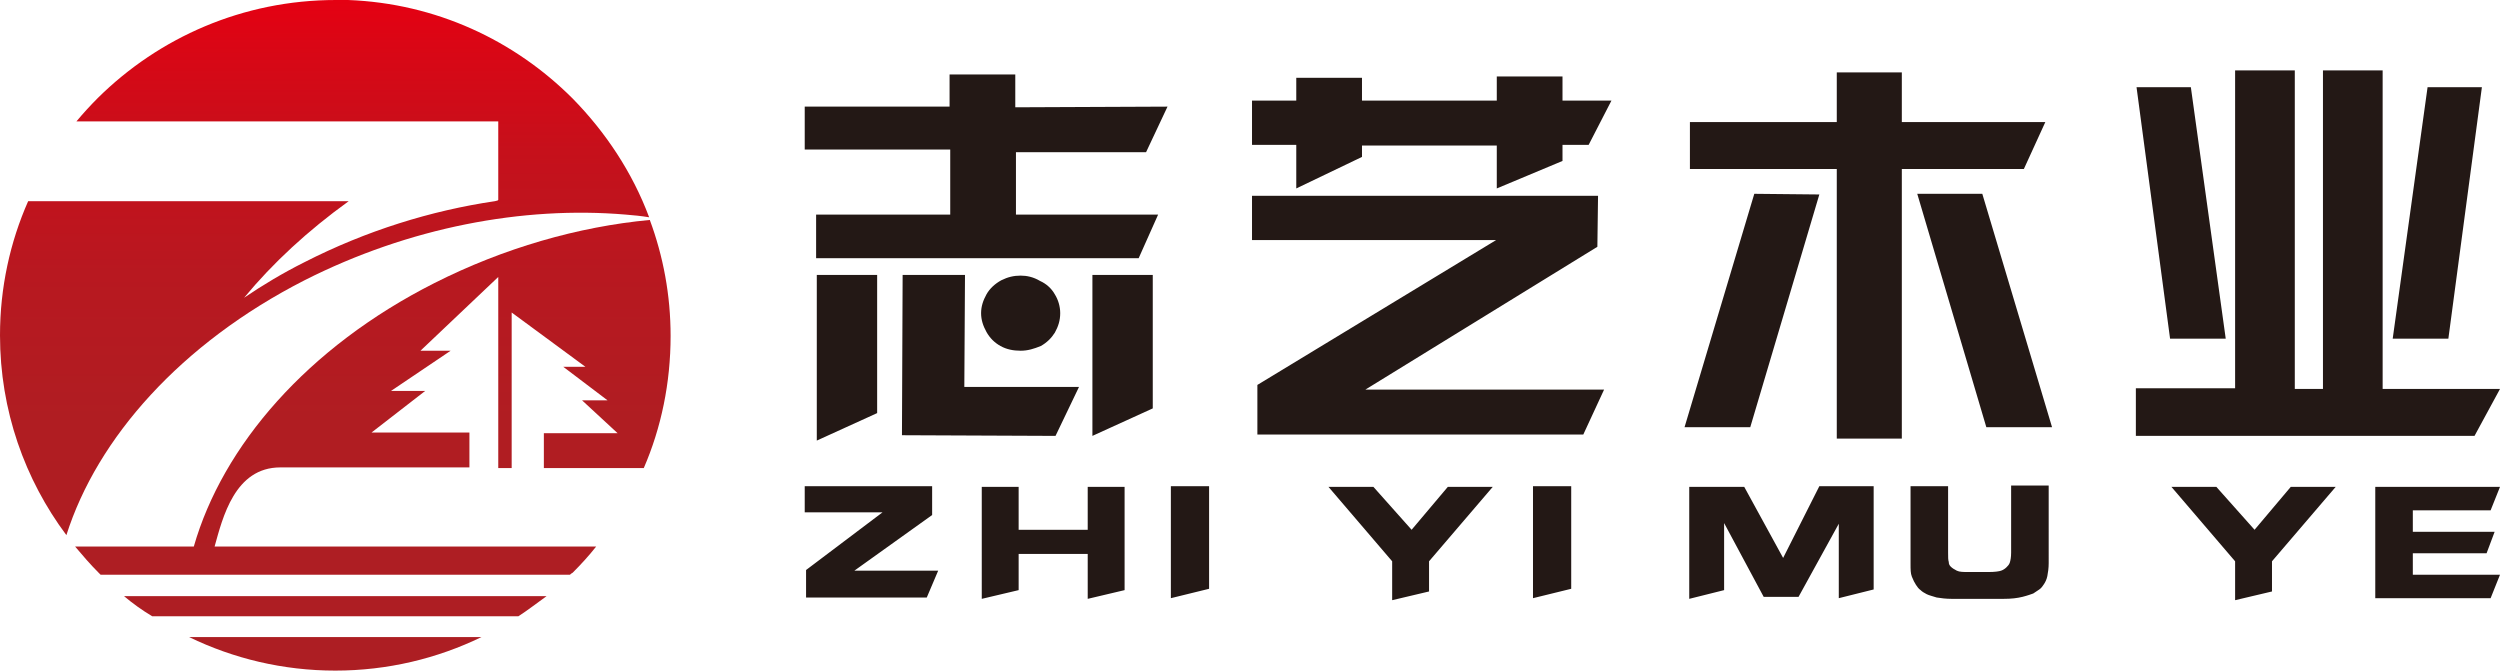
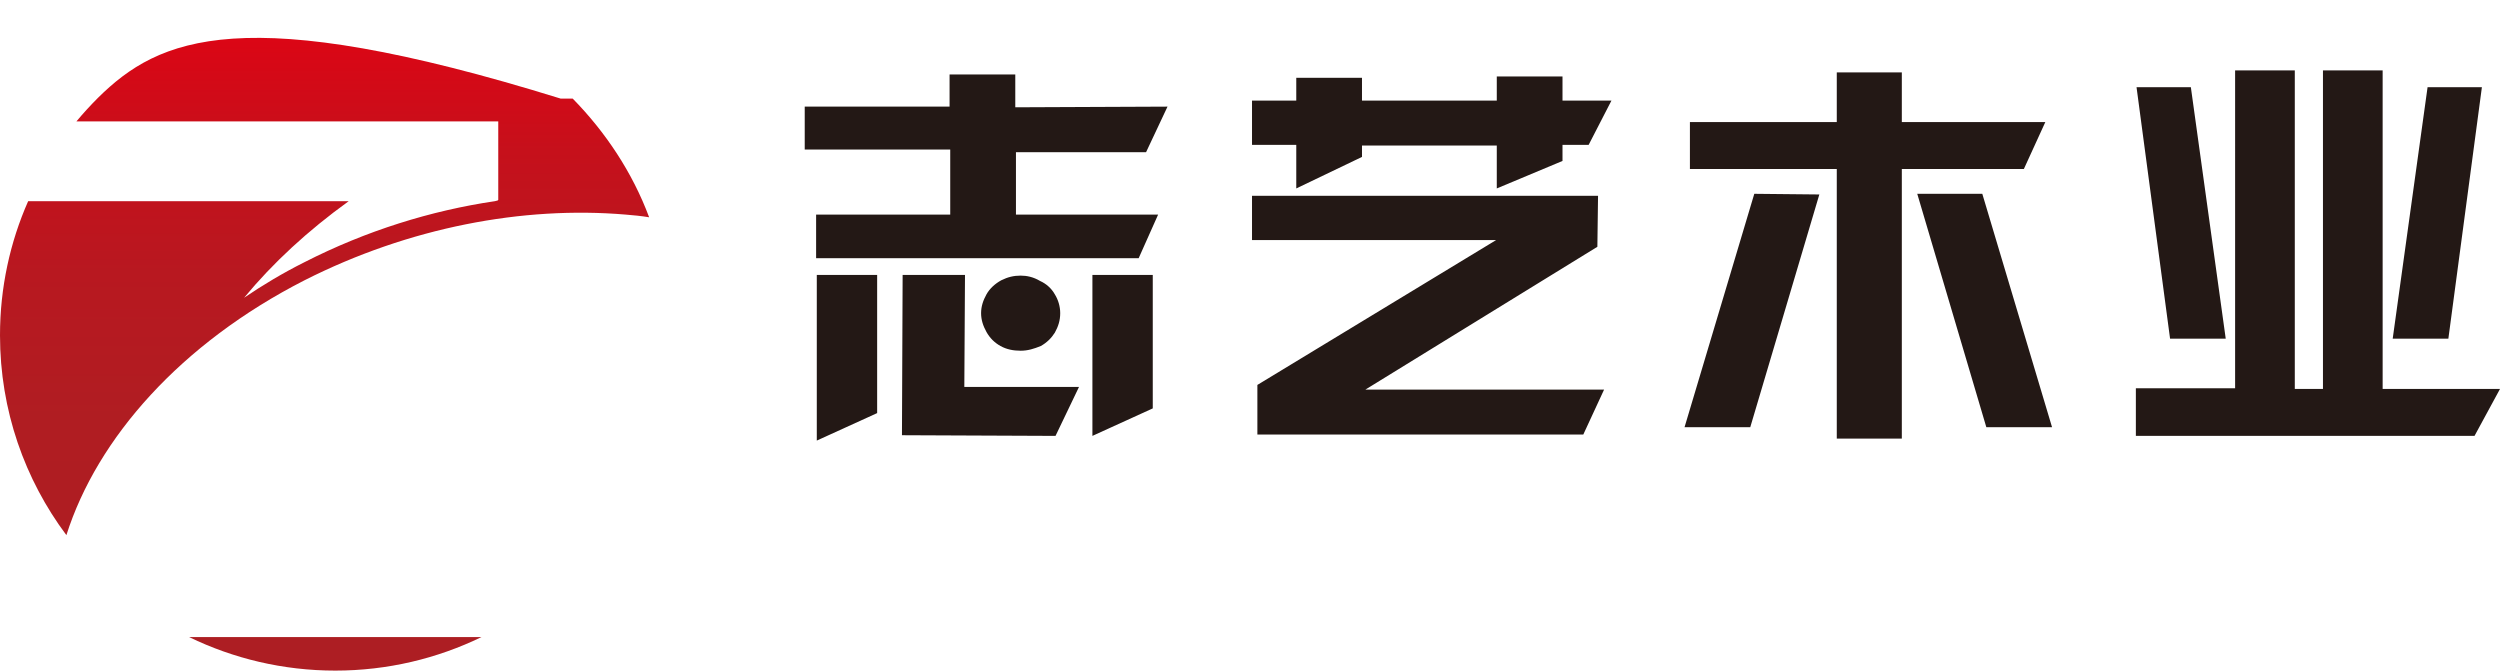
<svg xmlns="http://www.w3.org/2000/svg" version="1.1" id="图层_1" x="0px" y="0px" viewBox="0 0 372.8 100" style="enable-background:new 0 0 372.8 100;" xml:space="preserve">
  <style type="text/css">
	.st0{fill-rule:evenodd;clip-rule:evenodd;fill:#231815;}
	.st1{fill-rule:evenodd;clip-rule:evenodd;fill:url(#SVGID_1_);}
	.st2{fill-rule:evenodd;clip-rule:evenodd;fill:url(#SVGID_2_);}
	.st3{fill-rule:evenodd;clip-rule:evenodd;fill:url(#SVGID_3_);}
	.st4{fill-rule:evenodd;clip-rule:evenodd;fill:url(#SVGID_4_);}
</style>
  <g>
    <g>
      <path class="st0" d="M141.6,15.9v-4.8h0.5v0h8.5v0h0.8v4.9l22.7-0.1l-3.2,6.8h-19.4v9.3h21.2l-2.9,6.5h-48.1v-6.5h20v-9.7H120    v-6.4H141.6L141.6,15.9z M121.8,41h9v20.6l-9,4.1V41L121.8,41z M134.6,41h9.3l-0.1,16.7l17.1,0l-3.5,7.3l-22.9-0.1L134.6,41    L134.6,41z M162.9,41h9v19.9l-9,4.1V41L162.9,41z M152.2,41.1c-1,0-1.9,0.2-2.9,0.7c-0.9,0.5-1.7,1.2-2.2,2.1    c-0.5,0.9-0.8,1.8-0.8,2.8c0,1,0.3,1.9,0.8,2.8c0.5,0.9,1.2,1.6,2.1,2.1c0.9,0.5,1.9,0.7,3,0.7c1.1,0,2-0.3,3-0.7    c0.9-0.5,1.6-1.2,2.1-2c0.5-0.9,0.8-1.8,0.8-2.9c0-1-0.3-2-0.8-2.8c-0.5-0.9-1.3-1.6-2.2-2C154.1,41.3,153.1,41.1,152.2,41.1    L152.2,41.1z M186.7,29.2l51.6,0l-0.1,7.6l-34.6,21.3l35.6,0l-3.1,6.7l-48.6,0v-7.4l35.6-21.6h-36.4V29.2L186.7,29.2z M203.1,21.6    v1.8l-9.8,4.7v-6.5h-6.6V15h6.6v-3.4h9.8V15h20.1v-3.6h9.8V15h7.3l-3.4,6.6H233V24l-9.8,4.1v-6.4H203.1L203.1,21.6z M283.6,25.2    v40.2h-9.7V25.2H252v-7l21.9,0v-7.4h9.7v7.4H305l-3.2,7H283.6L283.6,25.2z M261.6,28.9l-10.4,34.8h9.8L271.3,29L261.6,28.9    L261.6,28.9z M295.6,28.9l-9.7,0l10.3,34.8h9.8L295.6,28.9L295.6,28.9z M318.4,57.9h14.9V10.5h8.9v47.5h4.2V10.5h8.9v47.5h17.5    L369,65h-50.5V57.9L318.4,57.9z M370.1,13H362l-5.2,37.5h8.3L370.1,13L370.1,13z M318.6,13l5,37.5h8.3L326.7,13H318.6z" />
-       <path class="st0" d="M120,72.5h19v4.3l-11.6,8.3h12.5l-1.7,4h-18v-4.1l11.4-8.6H120V72.5L120,72.5z M146.4,72.6l5.5,0v6.4h10.3    v-6.4l5.5,0V88l-5.5,1.3v-6.7h-10.3v5.4l-5.5,1.3V72.6L146.4,72.6z M174.6,72.5l5.7,0v15.3l-5.7,1.4V72.5L174.6,72.5z M198.1,72.6    h6.7l5.7,6.4l5.4-6.4h6.7l-9.5,11.1v4.5l-5.5,1.3v-5.8L198.1,72.6L198.1,72.6z M228.6,72.5l5.7,0v15.3l-5.7,1.4V72.5L228.6,72.5z     M252,72.6h8.1l5.8,10.6l5.4-10.7h8.1v15.4l-5.2,1.3V78.1L268.2,89H263L257.1,78v10l-5.2,1.3V72.6L252,72.6z M285,72.5l5.5,0v9.9    c0,0.7,0,1.1,0.1,1.4c0,0.3,0.1,0.5,0.3,0.7c0.2,0.2,0.5,0.4,0.9,0.6c0.4,0.2,1,0.2,1.8,0.2h2.9c1,0,1.6-0.1,1.9-0.2    c0.3-0.1,0.6-0.3,0.8-0.5c0.2-0.2,0.4-0.4,0.5-0.7c0.1-0.3,0.2-0.8,0.2-1.5v-10l5.6,0V84c0,0.7-0.1,1.4-0.2,1.9    c-0.1,0.5-0.3,0.9-0.5,1.2c-0.2,0.3-0.4,0.6-0.7,0.8c-0.3,0.2-0.6,0.4-0.9,0.6c-0.3,0.1-0.8,0.3-1.6,0.5c-0.8,0.2-1.7,0.3-2.8,0.3    h-7.8c-0.8,0-1.6-0.1-2.2-0.2c-0.6-0.2-1.1-0.3-1.5-0.5c-0.4-0.2-0.7-0.4-0.9-0.6c-0.3-0.2-0.5-0.5-0.7-0.8    c-0.2-0.3-0.4-0.7-0.6-1.2c-0.2-0.5-0.2-1.1-0.2-1.9V72.5L285,72.5z M323.8,72.6h6.7l5.7,6.4l5.4-6.4h6.7l-9.5,11.1v4.5l-5.5,1.3    v-5.8L323.8,72.6L323.8,72.6z M354.2,72.6h18.6l-1.4,3.5h-11.6v3.2H372l-1.2,3.2h-11v3.2h13l-1.4,3.5h-17.2V72.6z" />
    </g>
    <g>
      <linearGradient id="SVGID_1_" gradientUnits="userSpaceOnUse" x1="49.977" y1="99.29" x2="49.977" y2="8.248046e-06">
        <stop offset="0" style="stop-color:#AD1E23" />
        <stop offset="0.369" style="stop-color:#B01D22" />
        <stop offset="0.591" style="stop-color:#B81820" />
        <stop offset="0.773" style="stop-color:#C6101B" />
        <stop offset="0.934" style="stop-color:#DA0615" />
        <stop offset="1" style="stop-color:#E50012" />
      </linearGradient>
-       <path class="st1" d="M77.3,91.9c1.4-0.9,2.8-2,4.2-3H18.5c1.3,1.1,2.7,2.1,4.2,3H77.3z" />
      <linearGradient id="SVGID_2_" gradientUnits="userSpaceOnUse" x1="55.579" y1="99.29" x2="55.579" y2="8.248018e-06">
        <stop offset="0" style="stop-color:#AD1E23" />
        <stop offset="0.369" style="stop-color:#B01D22" />
        <stop offset="0.591" style="stop-color:#B81820" />
        <stop offset="0.773" style="stop-color:#C6101B" />
        <stop offset="0.934" style="stop-color:#DA0615" />
        <stop offset="1" style="stop-color:#E50012" />
      </linearGradient>
-       <path class="st2" d="M64.8,42.2c-19,9.6-31.6,24.3-35.9,39.3H11.2c1.1,1.3,2.2,2.6,3.5,3.9c0.1,0.1,0.2,0.2,0.3,0.3h70    c0.1-0.1,0.2-0.2,0.4-0.3c1.2-1.2,2.4-2.5,3.5-3.9H32c1.2-4.3,3-11.8,9.8-11.8H70v-5.2h-9.7l-4.9,0l8-6.2l-5.1,0l8.9-6l-4.5,0    l11.6-11v28.5h2v-5.2l0-18l11,8.1l-3.3,0l6.6,5l-3.8,0l5.3,4.9h-11l0,5.2H96c2.6-6,4-12.7,4-19.7c0-6.1-1.1-11.9-3.1-17.3    C86.2,33.8,75.1,37,64.8,42.2z" />
      <linearGradient id="SVGID_3_" gradientUnits="userSpaceOnUse" x1="48.391" y1="99.29" x2="48.391" y2="8.248017e-06">
        <stop offset="0" style="stop-color:#AD1E23" />
        <stop offset="0.369" style="stop-color:#B01D22" />
        <stop offset="0.591" style="stop-color:#B81820" />
        <stop offset="0.773" style="stop-color:#C6101B" />
        <stop offset="0.934" style="stop-color:#DA0615" />
        <stop offset="1" style="stop-color:#E50012" />
      </linearGradient>
-       <path class="st3" d="M16.4,18.1h57.9c0,0,0,0,0,0c0,0,0,0,0,0v11.7l-0.1,0.1L73.8,30c-9.5,1.4-19.2,4.4-28.4,9.1    c-3.2,1.6-6.2,3.4-9,5.3c4.3-5.2,9.5-10,15.6-14.4H4.2C1.5,36.1,0,42.9,0,50c0,11.2,3.7,21.5,9.9,29.8    C14.5,65.3,27,51.2,45.4,41.8C61,33.9,78,30.7,93.3,32c1.2,0.1,2.3,0.2,3.5,0.4c-2.5-6.7-6.5-12.7-11.4-17.7C76.7,6,65,0.5,51.9,0    h0c-0.2,0-0.4,0-0.6,0h0c-0.2,0-0.4,0-0.6,0h0c-0.2,0-0.4,0-0.6,0C36.2,0,23.7,5.6,14.6,14.6c-1.1,1.1-2.2,2.3-3.2,3.5H16.4z" />
+       <path class="st3" d="M16.4,18.1h57.9c0,0,0,0,0,0c0,0,0,0,0,0v11.7l-0.1,0.1L73.8,30c-9.5,1.4-19.2,4.4-28.4,9.1    c-3.2,1.6-6.2,3.4-9,5.3c4.3-5.2,9.5-10,15.6-14.4H4.2C1.5,36.1,0,42.9,0,50c0,11.2,3.7,21.5,9.9,29.8    C14.5,65.3,27,51.2,45.4,41.8C61,33.9,78,30.7,93.3,32c1.2,0.1,2.3,0.2,3.5,0.4c-2.5-6.7-6.5-12.7-11.4-17.7h0c-0.2,0-0.4,0-0.6,0h0c-0.2,0-0.4,0-0.6,0h0c-0.2,0-0.4,0-0.6,0C36.2,0,23.7,5.6,14.6,14.6c-1.1,1.1-2.2,2.3-3.2,3.5H16.4z" />
      <linearGradient id="SVGID_4_" gradientUnits="userSpaceOnUse" x1="49.986" y1="99.29" x2="49.986" y2="8.248026e-06">
        <stop offset="0" style="stop-color:#AD1E23" />
        <stop offset="0.369" style="stop-color:#B01D22" />
        <stop offset="0.591" style="stop-color:#B81820" />
        <stop offset="0.773" style="stop-color:#C6101B" />
        <stop offset="0.934" style="stop-color:#DA0615" />
        <stop offset="1" style="stop-color:#E50012" />
      </linearGradient>
      <path class="st4" d="M28.2,95c6.6,3.2,14,5,21.8,5c7.8,0,15.2-1.8,21.8-5H28.2z" />
    </g>
  </g>
</svg>